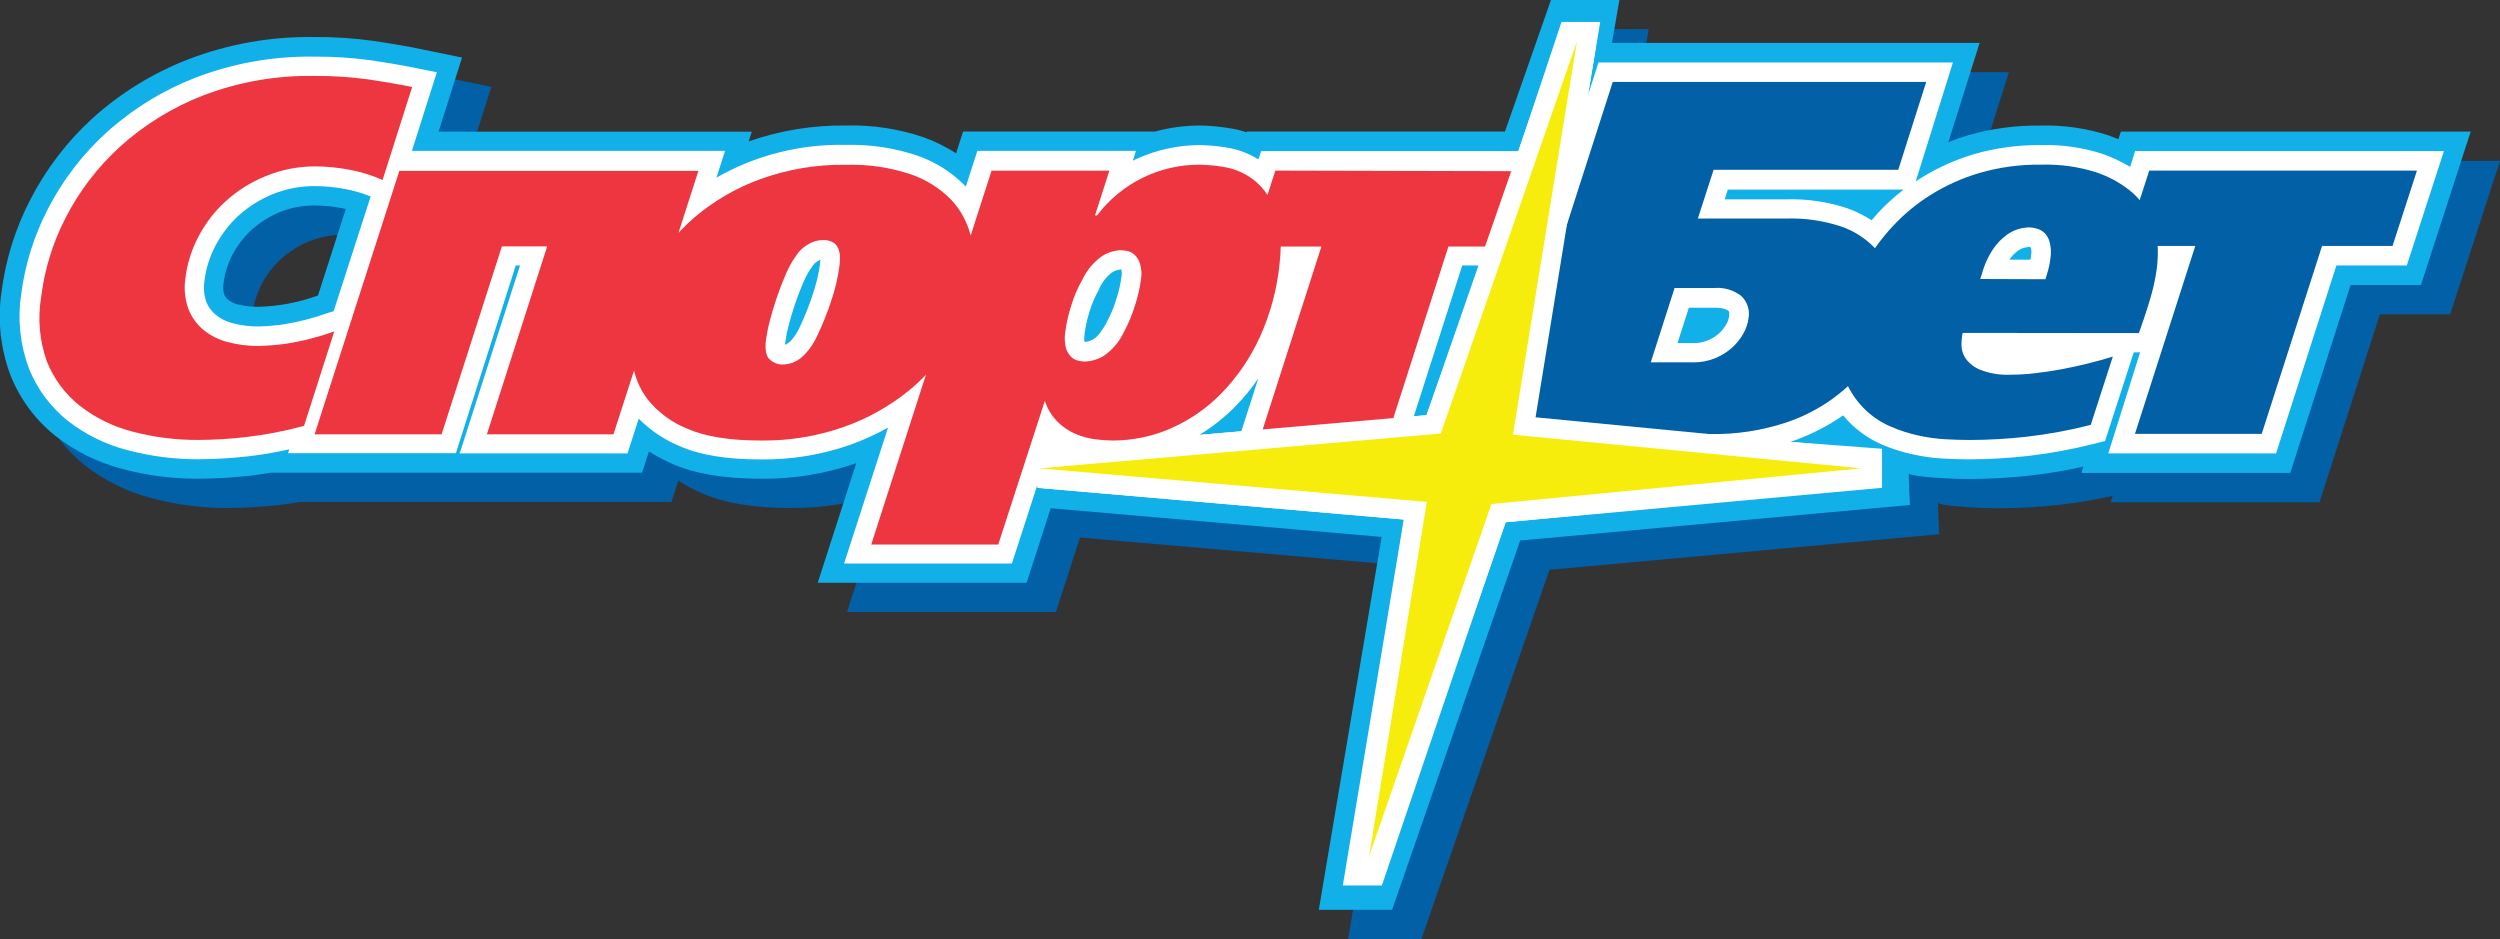
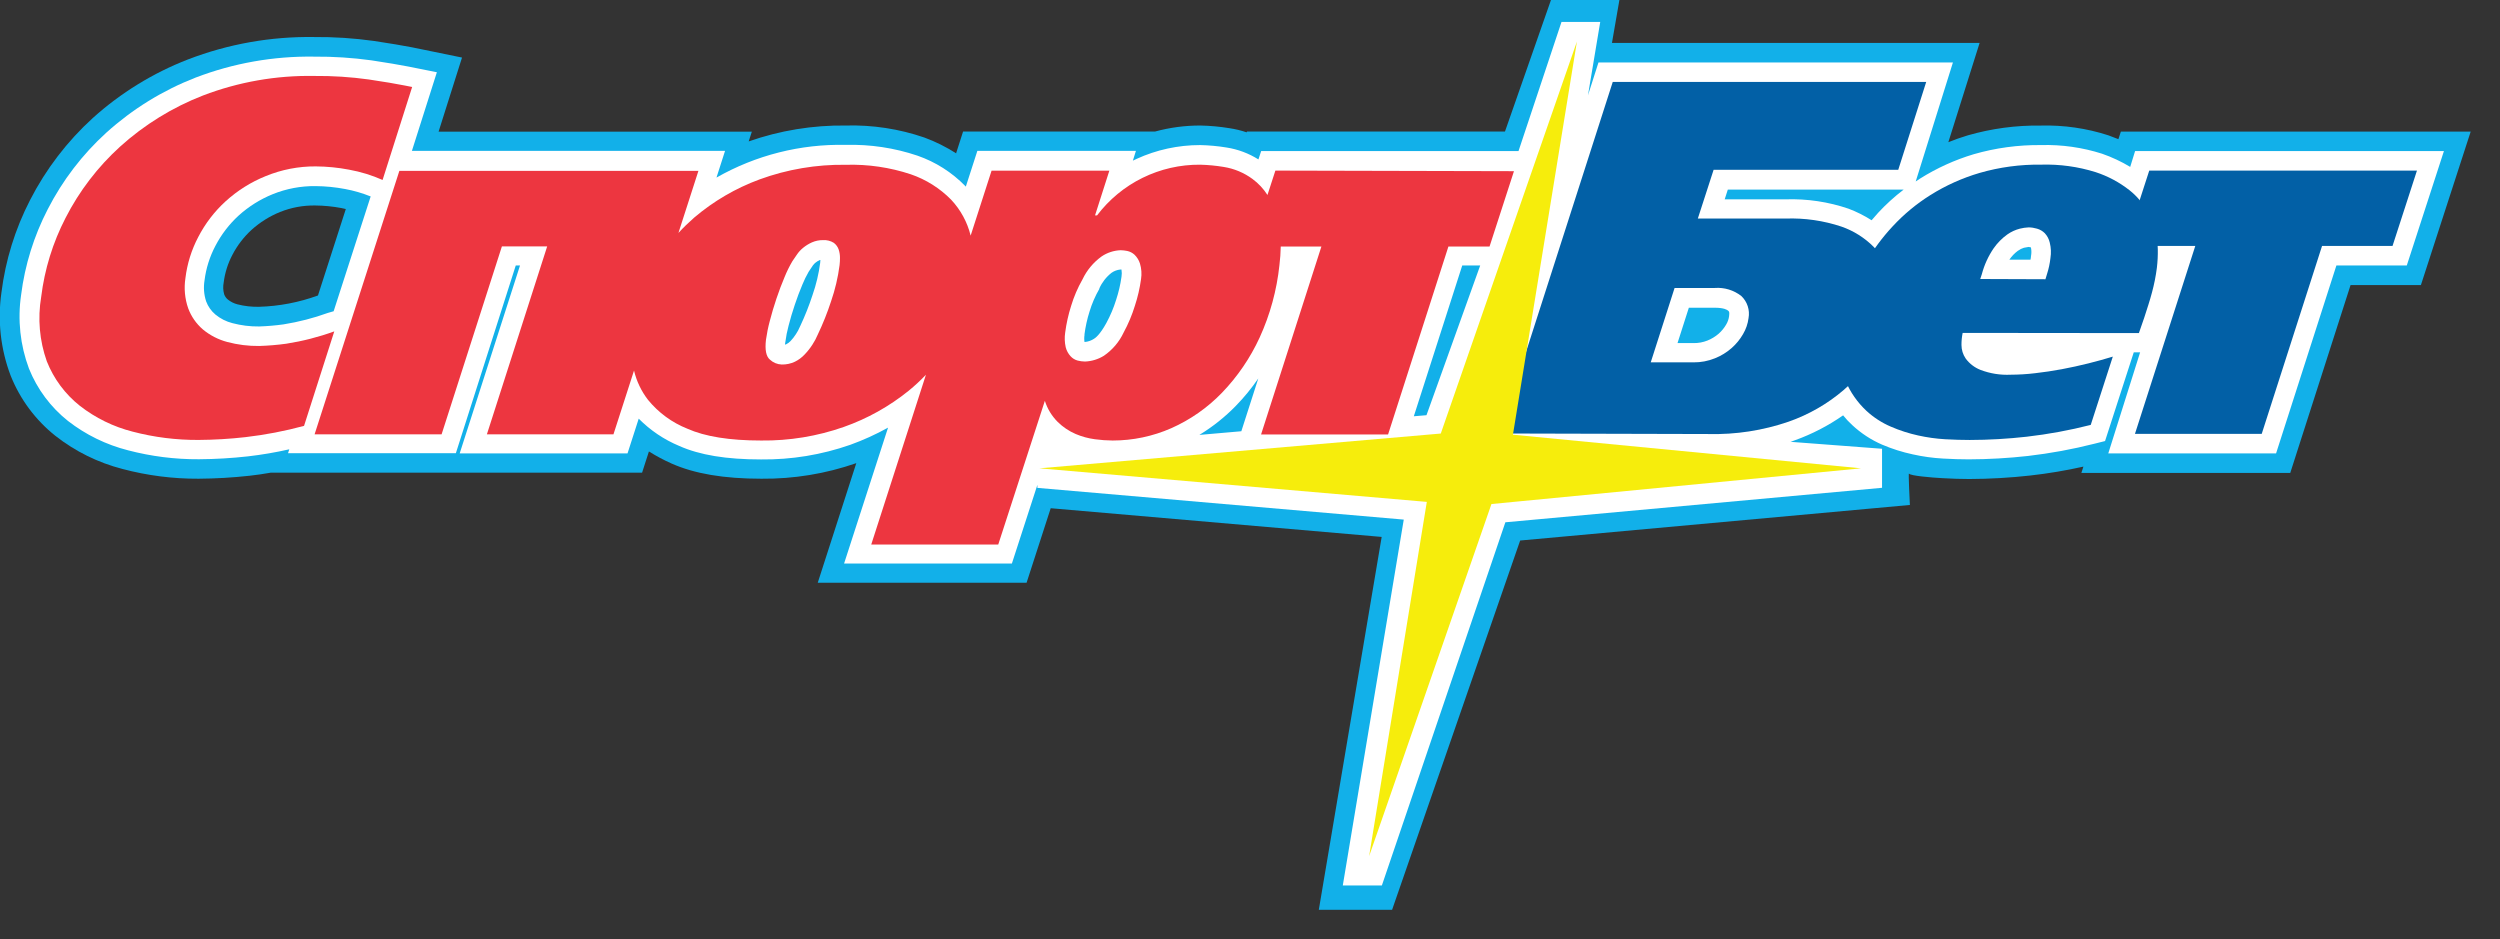
<svg xmlns="http://www.w3.org/2000/svg" width="197" height="74" viewBox="0 0 197 74" fill="none">
  <rect x="0" y="0" width="197" height="74" fill="#333333" stroke="none" />
  <g clip-path="url(#clip0_2173_3653)">
-     <path d="M169.435 12.674L169.238 13.274C168.984 13.17 168.722 13.07 168.449 12.97C166.731 12.414 164.931 12.154 163.125 12.201C161.182 12.175 159.246 12.434 157.378 12.97C156.842 13.132 156.329 13.312 155.839 13.512L158.302 5.689H129.332L129.921 2.291H124.531L120.902 12.67H100.569L100.546 12.736C100.106 12.586 99.654 12.477 99.195 12.409C98.431 12.283 97.659 12.213 96.885 12.197C95.685 12.196 94.49 12.355 93.332 12.67H78.2L77.65 14.389C76.864 13.883 76.025 13.466 75.148 13.143C73.16 12.461 71.066 12.14 68.966 12.197C66.358 12.165 63.766 12.589 61.305 13.451L61.556 12.682H36.869L38.717 6.843L34.76 6.031C34.04 5.893 33.043 5.724 31.788 5.536C30.215 5.315 28.627 5.211 27.038 5.224C23.651 5.174 20.287 5.773 17.126 6.989C14.367 8.059 11.826 9.622 9.627 11.602C7.602 13.445 5.925 15.638 4.677 18.075C3.505 20.348 2.743 22.808 2.425 25.345C2.107 27.558 2.356 29.816 3.149 31.907C3.893 33.77 5.111 35.408 6.683 36.658C8.243 37.88 10.04 38.766 11.96 39.26C13.918 39.781 15.936 40.039 17.961 40.029C19.305 40.021 20.648 39.942 21.984 39.795C22.511 39.737 23.077 39.653 23.651 39.553H52.906L53.445 37.88C54.016 38.241 54.613 38.559 55.231 38.834C57.04 39.637 59.354 40.029 62.302 40.029C64.849 40.054 67.381 39.639 69.785 38.803L66.748 48.225H83.204L85.106 42.355L111.186 44.615L106.232 74H112.006L122.099 44.9L152.809 42.097C152.809 42.097 152.67 39.456 152.74 39.626C152.809 39.795 154.507 39.941 155.373 39.987C156.143 40.029 156.843 40.052 157.482 40.052C159.095 40.048 160.707 39.956 162.309 39.776C163.712 39.617 165.105 39.384 166.482 39.076L166.32 39.576H182.78L187.534 24.768H193.077L197 12.678L169.435 12.674ZM21.029 26.29C20.748 26.219 20.485 26.088 20.259 25.906C20.126 25.795 20.026 25.65 19.971 25.487C19.889 25.189 19.877 24.875 19.936 24.572C20.031 23.804 20.266 23.06 20.629 22.377C21.012 21.641 21.522 20.977 22.134 20.416C22.794 19.822 23.552 19.347 24.374 19.013C25.256 18.659 26.2 18.484 27.15 18.498C27.842 18.505 28.533 18.573 29.213 18.702L29.559 18.779L27.365 25.59C25.872 26.136 24.301 26.437 22.711 26.482C22.145 26.494 21.579 26.429 21.029 26.29V26.29Z" fill="#0260A6" />
    <path d="M167.125 10.368L166.929 10.967C166.675 10.864 166.413 10.764 166.14 10.664C164.422 10.107 162.621 9.847 160.816 9.895C158.873 9.868 156.936 10.127 155.069 10.664C154.532 10.825 154.019 11.006 153.529 11.206L155.993 3.383H127.022L127.611 -0.015H122.222L118.592 10.364H98.259L98.236 10.429C97.797 10.28 97.344 10.17 96.885 10.102C96.121 9.977 95.35 9.906 94.576 9.891C93.375 9.89 92.18 10.049 91.023 10.364H75.891L75.34 12.082C74.554 11.577 73.715 11.159 72.838 10.837C70.851 10.154 68.757 9.834 66.656 9.891C64.049 9.858 61.456 10.282 58.996 11.144L59.246 10.375H34.56L36.407 4.536L32.45 3.725C31.73 3.587 30.733 3.417 29.479 3.229C27.905 3.008 26.317 2.904 24.729 2.918C21.342 2.868 17.977 3.467 14.816 4.682C12.057 5.753 9.516 7.316 7.318 9.295C5.292 11.139 3.615 13.332 2.367 15.769C1.195 18.041 0.433 20.502 0.115 23.038C-0.203 25.251 0.046 27.509 0.839 29.6C1.583 31.464 2.801 33.102 4.373 34.351C5.933 35.573 7.73 36.459 9.65 36.954C11.608 37.474 13.626 37.733 15.652 37.723C16.996 37.714 18.338 37.636 19.674 37.488C20.202 37.431 20.767 37.346 21.341 37.246H50.596L51.135 35.574C51.707 35.934 52.304 36.253 52.921 36.527C54.731 37.331 57.044 37.723 59.993 37.723C62.539 37.748 65.071 37.333 67.476 36.496L64.439 45.918H80.895L82.796 40.048L108.876 42.309L103.922 71.694H109.696L119.789 42.593L150.499 39.791C150.499 39.791 150.361 37.15 150.43 37.319C150.499 37.488 152.197 37.634 153.063 37.68C153.833 37.723 154.534 37.746 155.173 37.746C156.786 37.741 158.397 37.649 160 37.469C161.402 37.311 162.795 37.078 164.172 36.769L164.011 37.269H180.471L185.225 22.461H190.768L194.69 10.371L167.125 10.368ZM18.72 23.984C18.438 23.913 18.176 23.781 17.95 23.599C17.817 23.489 17.717 23.344 17.661 23.18C17.579 22.882 17.567 22.569 17.626 22.265C17.722 21.498 17.957 20.754 18.319 20.07C18.703 19.334 19.212 18.671 19.824 18.11C20.484 17.516 21.242 17.041 22.065 16.707C22.946 16.352 23.89 16.177 24.84 16.192C25.533 16.198 26.223 16.266 26.903 16.395L27.25 16.472L25.056 23.284C23.563 23.83 21.991 24.131 20.402 24.176C19.835 24.187 19.269 24.123 18.72 23.984V23.984Z" fill="#12B0E9" />
    <path d="M168.245 11.905L167.86 13.151C167.159 12.729 166.416 12.382 165.643 12.113C164.09 11.617 162.465 11.387 160.835 11.432C159.042 11.412 157.257 11.655 155.534 12.151C154.042 12.598 152.618 13.245 151.3 14.073L150.958 14.3L153.891 4.921H125.96L125.132 7.511L126.098 1.73H123.046L119.658 11.905H99.38L99.164 12.563C98.401 12.083 97.549 11.764 96.658 11.625C95.967 11.511 95.268 11.447 94.568 11.432C92.841 11.431 91.134 11.802 89.564 12.52C89.467 12.563 89.367 12.609 89.271 12.659L89.51 11.89H77.015L76.106 14.708L76.064 14.658C75.012 13.58 73.723 12.761 72.299 12.267C70.483 11.654 68.572 11.366 66.656 11.417C63.086 11.335 59.561 12.226 56.459 13.993L57.133 11.89H32.458L34.425 5.693L32.173 5.243C31.476 5.105 30.499 4.944 29.267 4.755C27.77 4.549 26.259 4.451 24.748 4.463C21.558 4.414 18.388 4.976 15.409 6.116C12.822 7.123 10.44 8.592 8.38 10.452C6.49 12.172 4.925 14.218 3.761 16.491C2.67 18.601 1.96 20.886 1.663 23.242C1.376 25.198 1.59 27.195 2.283 29.047C2.933 30.666 3.994 32.089 5.362 33.175C6.76 34.26 8.366 35.045 10.082 35.482C11.909 35.962 13.792 36.2 15.682 36.189C16.969 36.181 18.253 36.105 19.532 35.962C20.629 35.836 21.719 35.65 22.796 35.405L22.696 35.712H35.922L40.642 20.92H40.977L36.223 35.728H49.449L50.331 32.99C51.242 33.91 52.327 34.641 53.522 35.139C55.131 35.858 57.24 36.204 59.966 36.204C62.361 36.232 64.742 35.841 67.002 35.051C68.029 34.68 69.024 34.228 69.978 33.698L66.513 44.408H79.736L81.746 38.207V38.445L110.616 40.944L105.812 69.775H108.891L118.623 41.156L148.305 38.438V35.362L141.099 34.816L141.45 34.69C142.793 34.205 144.067 33.546 145.237 32.729C145.457 33.004 145.698 33.261 145.957 33.498C146.647 34.14 147.441 34.66 148.305 35.036C149.086 35.369 149.897 35.627 150.727 35.804C151.513 35.98 152.312 36.091 153.117 36.135C153.848 36.177 154.53 36.197 155.138 36.197C156.694 36.192 158.249 36.104 159.796 35.931C161.567 35.725 163.322 35.402 165.05 34.963L165.878 34.755L168.141 27.762H168.642L166.132 35.728H179.354L184.108 20.92H189.655L192.581 11.905H168.245ZM25.841 24.656C24.707 25.067 23.537 25.369 22.346 25.56C21.707 25.649 21.065 25.704 20.421 25.725C19.71 25.734 19.002 25.646 18.315 25.464C17.823 25.339 17.364 25.107 16.972 24.783C16.642 24.505 16.39 24.146 16.241 23.741C16.069 23.211 16.026 22.647 16.117 22.096C16.235 21.146 16.525 20.225 16.972 19.378C17.437 18.482 18.056 17.674 18.8 16.991C19.592 16.274 20.504 15.701 21.495 15.3C22.563 14.868 23.707 14.652 24.859 14.665C25.646 14.671 26.431 14.749 27.204 14.896C27.89 15.024 28.561 15.22 29.209 15.48L26.291 24.526L25.841 24.656ZM64.631 20.709C64.518 21.574 64.315 22.425 64.027 23.25C63.757 24.078 63.435 24.89 63.065 25.679L63.045 25.717L63.026 25.76C62.942 25.96 62.839 26.152 62.718 26.332C62.594 26.526 62.453 26.707 62.295 26.875C62.194 26.981 62.076 27.068 61.944 27.132L61.864 27.159C61.864 27.105 61.864 27.04 61.883 26.967C61.939 26.526 62.025 26.089 62.141 25.66C62.279 25.118 62.445 24.564 62.63 24.015C62.814 23.465 63.014 22.927 63.226 22.431C63.367 22.083 63.531 21.745 63.719 21.42C63.815 21.281 63.927 21.112 64.058 20.912C64.115 20.833 64.182 20.762 64.258 20.701C64.363 20.614 64.479 20.543 64.604 20.489H64.647C64.643 20.589 64.635 20.682 64.631 20.709ZM97.386 31.98C98.036 31.313 98.627 30.591 99.153 29.823L97.817 33.982L94.51 34.271C95.561 33.631 96.528 32.861 97.386 31.98V31.98ZM85.453 26.371C85.533 25.752 85.668 25.14 85.857 24.545C86.045 23.924 86.303 23.328 86.627 22.765V22.727C86.843 22.245 87.173 21.823 87.589 21.497C87.792 21.354 88.028 21.266 88.274 21.239H88.374V21.258C88.405 21.441 88.405 21.628 88.374 21.812C88.288 22.428 88.146 23.035 87.951 23.626C87.755 24.259 87.497 24.87 87.181 25.452C86.673 26.382 86.311 26.636 86.211 26.694C85.995 26.837 85.746 26.924 85.487 26.948H85.46C85.429 26.756 85.43 26.561 85.464 26.371H85.453ZM111.409 32.802L115.224 20.92H116.64L112.406 32.718L111.409 32.802ZM136.253 24.91C136.223 25.145 136.144 25.372 136.022 25.575C135.865 25.846 135.664 26.09 135.429 26.298C135.166 26.525 134.867 26.707 134.544 26.836C134.196 26.974 133.825 27.042 133.45 27.036H132.188L133.081 24.249H135.129C135.845 24.249 136.103 24.414 136.18 24.483C136.257 24.553 136.291 24.583 136.253 24.91ZM147.967 16.803C147.802 16.985 147.641 17.169 147.482 17.356C146.909 16.99 146.3 16.685 145.665 16.445C144.076 15.904 142.403 15.654 140.726 15.707H135.906L136.153 14.938H150.011C149.277 15.499 148.593 16.121 147.967 16.799V16.803ZM159.018 19.759C159.158 19.654 159.316 19.575 159.484 19.524C159.603 19.496 159.724 19.475 159.846 19.459C159.906 19.462 159.965 19.471 160.023 19.486C160.032 19.507 160.04 19.529 160.046 19.551C160.084 19.752 160.084 19.958 160.046 20.159C160.046 20.259 160.019 20.363 160.004 20.462H158.337C158.522 20.19 158.752 19.951 159.018 19.755V19.759Z" fill="white" />
    <path d="M22.55 27.086C21.845 27.182 21.136 27.241 20.425 27.263C19.575 27.273 18.728 27.167 17.907 26.948C17.201 26.761 16.544 26.423 15.983 25.956C15.462 25.508 15.065 24.935 14.828 24.291C14.563 23.529 14.489 22.713 14.612 21.916C14.748 20.781 15.092 19.682 15.625 18.671C16.171 17.614 16.901 16.663 17.78 15.861C18.704 15.02 19.77 14.35 20.929 13.881C22.182 13.364 23.526 13.103 24.882 13.112C25.764 13.118 26.642 13.204 27.508 13.37C28.417 13.535 29.303 13.807 30.148 14.181L32.477 6.854L31.896 6.739C31.224 6.603 30.277 6.444 29.055 6.262C27.635 6.064 26.201 5.972 24.767 5.985C21.774 5.932 18.798 6.454 16.002 7.523C13.592 8.459 11.374 9.827 9.458 11.559C7.702 13.155 6.25 15.053 5.17 17.164C4.163 19.112 3.511 21.224 3.245 23.399C2.959 25.1 3.112 26.845 3.688 28.47C4.233 29.846 5.13 31.055 6.29 31.976C7.521 32.935 8.938 33.629 10.451 34.013C12.147 34.459 13.894 34.678 15.648 34.667C16.881 34.659 18.114 34.586 19.339 34.447C20.899 34.266 22.443 33.969 23.959 33.559L26.341 26.113C25.112 26.559 23.842 26.884 22.55 27.086V27.086Z" fill="#ED3640" />
    <path d="M100.5 13.443L99.876 15.365C99.565 14.876 99.165 14.448 98.698 14.104C98.029 13.611 97.252 13.286 96.431 13.155C95.815 13.052 95.192 12.993 94.568 12.978C92.996 12.966 91.442 13.321 90.032 14.015C88.622 14.709 87.394 15.723 86.446 16.976H86.288L87.416 13.451H78.135L76.487 18.567C76.226 17.506 75.696 16.531 74.948 15.734C74.059 14.831 72.971 14.146 71.772 13.735C70.127 13.189 68.4 12.935 66.668 12.986C64.344 12.95 62.033 13.341 59.85 14.139C57.97 14.832 56.226 15.851 54.7 17.149C54.265 17.529 53.851 17.931 53.46 18.356L55.035 13.466H31.469L24.79 34.224H34.798L39.549 19.417H43.117L38.367 34.224H48.341L49.961 29.2C50.16 30.038 50.535 30.825 51.062 31.507C51.885 32.517 52.953 33.3 54.165 33.782C55.558 34.403 57.497 34.713 59.981 34.713C62.197 34.739 64.4 34.378 66.49 33.644C68.345 32.991 70.073 32.026 71.602 30.792C72.083 30.399 72.538 29.977 72.965 29.527L68.654 42.908H78.662L82.335 31.584C82.533 32.212 82.881 32.782 83.347 33.248C83.755 33.649 84.234 33.971 84.76 34.198C85.245 34.404 85.757 34.544 86.28 34.613C86.742 34.676 87.207 34.709 87.674 34.713C89.264 34.714 90.837 34.384 92.293 33.744C93.792 33.08 95.149 32.132 96.288 30.953C97.516 29.678 98.521 28.206 99.26 26.598C100.085 24.793 100.611 22.866 100.819 20.893C100.879 20.407 100.913 19.918 100.923 19.428H104.126L99.372 34.236H109.38L114.134 19.428H117.375L119.3 13.489L100.5 13.443ZM66.159 20.889C66.034 21.859 65.809 22.813 65.49 23.738C65.199 24.631 64.851 25.504 64.446 26.352C64.328 26.635 64.183 26.906 64.015 27.163C63.838 27.438 63.634 27.695 63.407 27.932C63.188 28.168 62.927 28.362 62.637 28.504C62.312 28.657 61.957 28.732 61.598 28.724C61.252 28.712 60.923 28.575 60.67 28.339C60.37 28.089 60.266 27.57 60.358 26.775C60.428 26.276 60.528 25.781 60.659 25.295C60.805 24.714 60.982 24.141 61.182 23.534C61.382 22.927 61.598 22.381 61.817 21.85C61.993 21.412 62.201 20.988 62.441 20.582C62.537 20.451 62.649 20.286 62.78 20.086C62.917 19.877 63.086 19.69 63.28 19.532C63.494 19.356 63.731 19.21 63.984 19.098C64.26 18.977 64.558 18.917 64.858 18.921C65.156 18.902 65.452 18.978 65.705 19.136C65.885 19.271 66.019 19.457 66.09 19.671C66.158 19.882 66.192 20.102 66.19 20.324C66.191 20.513 66.18 20.701 66.159 20.889V20.889ZM89.914 21.996C89.817 22.709 89.654 23.412 89.429 24.095C89.205 24.822 88.91 25.525 88.547 26.194C88.201 26.936 87.661 27.572 86.985 28.035C86.538 28.311 86.027 28.468 85.502 28.489C85.305 28.487 85.109 28.461 84.917 28.412C84.704 28.355 84.512 28.237 84.363 28.074C84.177 27.873 84.045 27.628 83.978 27.363C83.893 26.984 83.879 26.593 83.936 26.209C84.029 25.497 84.185 24.795 84.402 24.111C84.622 23.379 84.924 22.675 85.302 22.012C85.643 21.294 86.16 20.674 86.804 20.209C87.249 19.907 87.771 19.737 88.309 19.717C88.48 19.721 88.65 19.74 88.817 19.774C89.034 19.818 89.235 19.921 89.398 20.07C89.597 20.263 89.745 20.502 89.829 20.766C89.949 21.165 89.978 21.585 89.914 21.996V21.996Z" fill="#ED3640" />
    <path d="M151.785 6.458L149.583 13.378H135.033L133.789 17.222H140.718C142.207 17.17 143.693 17.385 145.106 17.856C146.066 18.19 146.936 18.738 147.651 19.459C148.229 20.062 148.622 20.819 148.783 21.639C148.94 22.413 148.974 23.207 148.883 23.991C148.725 25.195 148.367 26.365 147.824 27.451C147.198 28.714 146.323 29.838 145.253 30.757C143.98 31.84 142.517 32.678 140.938 33.229C138.913 33.924 136.78 34.253 134.64 34.202L118.188 34.159L127.084 6.458H151.785ZM130.078 28.554H133.45C134.027 28.559 134.598 28.451 135.133 28.235C135.618 28.043 136.066 27.769 136.457 27.424C136.816 27.107 137.12 26.733 137.358 26.317C137.584 25.934 137.729 25.509 137.785 25.068C137.843 24.753 137.821 24.429 137.721 24.125C137.622 23.821 137.448 23.546 137.215 23.326C136.623 22.862 135.879 22.636 135.129 22.692H131.957L130.078 28.554Z" fill="#0260A6" />
    <path d="M154.657 26.233C154.594 26.545 154.563 26.863 154.564 27.182C154.564 27.564 154.679 27.936 154.895 28.251C155.188 28.651 155.589 28.96 156.05 29.143C156.813 29.436 157.628 29.567 158.445 29.527C159.088 29.524 159.731 29.485 160.369 29.408C161.066 29.331 161.767 29.223 162.471 29.093C163.175 28.962 163.872 28.808 164.565 28.635C165.258 28.462 165.893 28.285 166.49 28.101L164.75 33.483C163.091 33.906 161.405 34.217 159.703 34.413C158.212 34.581 156.712 34.667 155.211 34.67C154.63 34.67 153.983 34.651 153.286 34.613C152.565 34.571 151.848 34.47 151.142 34.313C150.408 34.152 149.691 33.92 149.002 33.621C148.294 33.319 147.643 32.898 147.077 32.376C146.368 31.714 145.807 30.911 145.43 30.019C144.974 28.841 144.842 27.563 145.045 26.317C145.163 25.414 145.373 24.525 145.672 23.665C146.022 22.639 146.47 21.651 147.012 20.712C147.609 19.68 148.32 18.718 149.133 17.845C150.015 16.891 151.019 16.059 152.12 15.369C153.325 14.614 154.628 14.028 155.992 13.627C157.569 13.171 159.205 12.951 160.847 12.974C162.3 12.931 163.751 13.131 165.139 13.566C166.105 13.881 167.008 14.364 167.806 14.992C168.4 15.462 168.891 16.048 169.25 16.714C169.508 17.204 169.713 17.719 169.862 18.252C169.969 18.712 170.027 19.183 170.035 19.655C170.044 20.138 170.019 20.621 169.962 21.101C169.879 21.756 169.75 22.404 169.577 23.042C169.411 23.676 169.192 24.334 168.969 25.022L168.545 26.248L154.657 26.233ZM161.181 22.004L161.312 21.57C161.441 21.169 161.528 20.757 161.574 20.339C161.64 19.931 161.622 19.514 161.52 19.113C161.456 18.837 161.321 18.583 161.128 18.375C160.957 18.206 160.747 18.083 160.515 18.018C160.3 17.954 160.078 17.92 159.853 17.918C159.622 17.928 159.393 17.962 159.168 18.018C158.815 18.108 158.481 18.262 158.183 18.471C157.763 18.771 157.397 19.14 157.101 19.563C156.677 20.185 156.362 20.873 156.17 21.6L156.043 21.985L161.181 22.004Z" fill="#0260A6" />
    <path d="M190.456 13.443L188.531 19.382H182.977L178.223 34.19H168.234L172.988 19.382H167.437L169.361 13.443H190.456Z" fill="#0260A6" />
-     <path d="M106.366 67.219L110.647 40.936L81.772 38.438V35.374L112.406 32.718L122.807 2.768L125.783 3.517L121.002 32.883L146.796 35.374V38.434L118.657 41.152L109.342 67.969L106.366 67.219Z" fill="white" />
    <path d="M117.526 39.718L146.65 36.904L119.219 34.255L124.262 3.271L113.534 34.163L81.903 36.904L112.433 39.549L107.887 67.465L117.526 39.718Z" fill="#F6ED0C" />
  </g>
  <defs>
    <clipPath id="clip0_2173_3653">
      <rect width="197" height="74" fill="white" />
    </clipPath>
  </defs>
</svg>